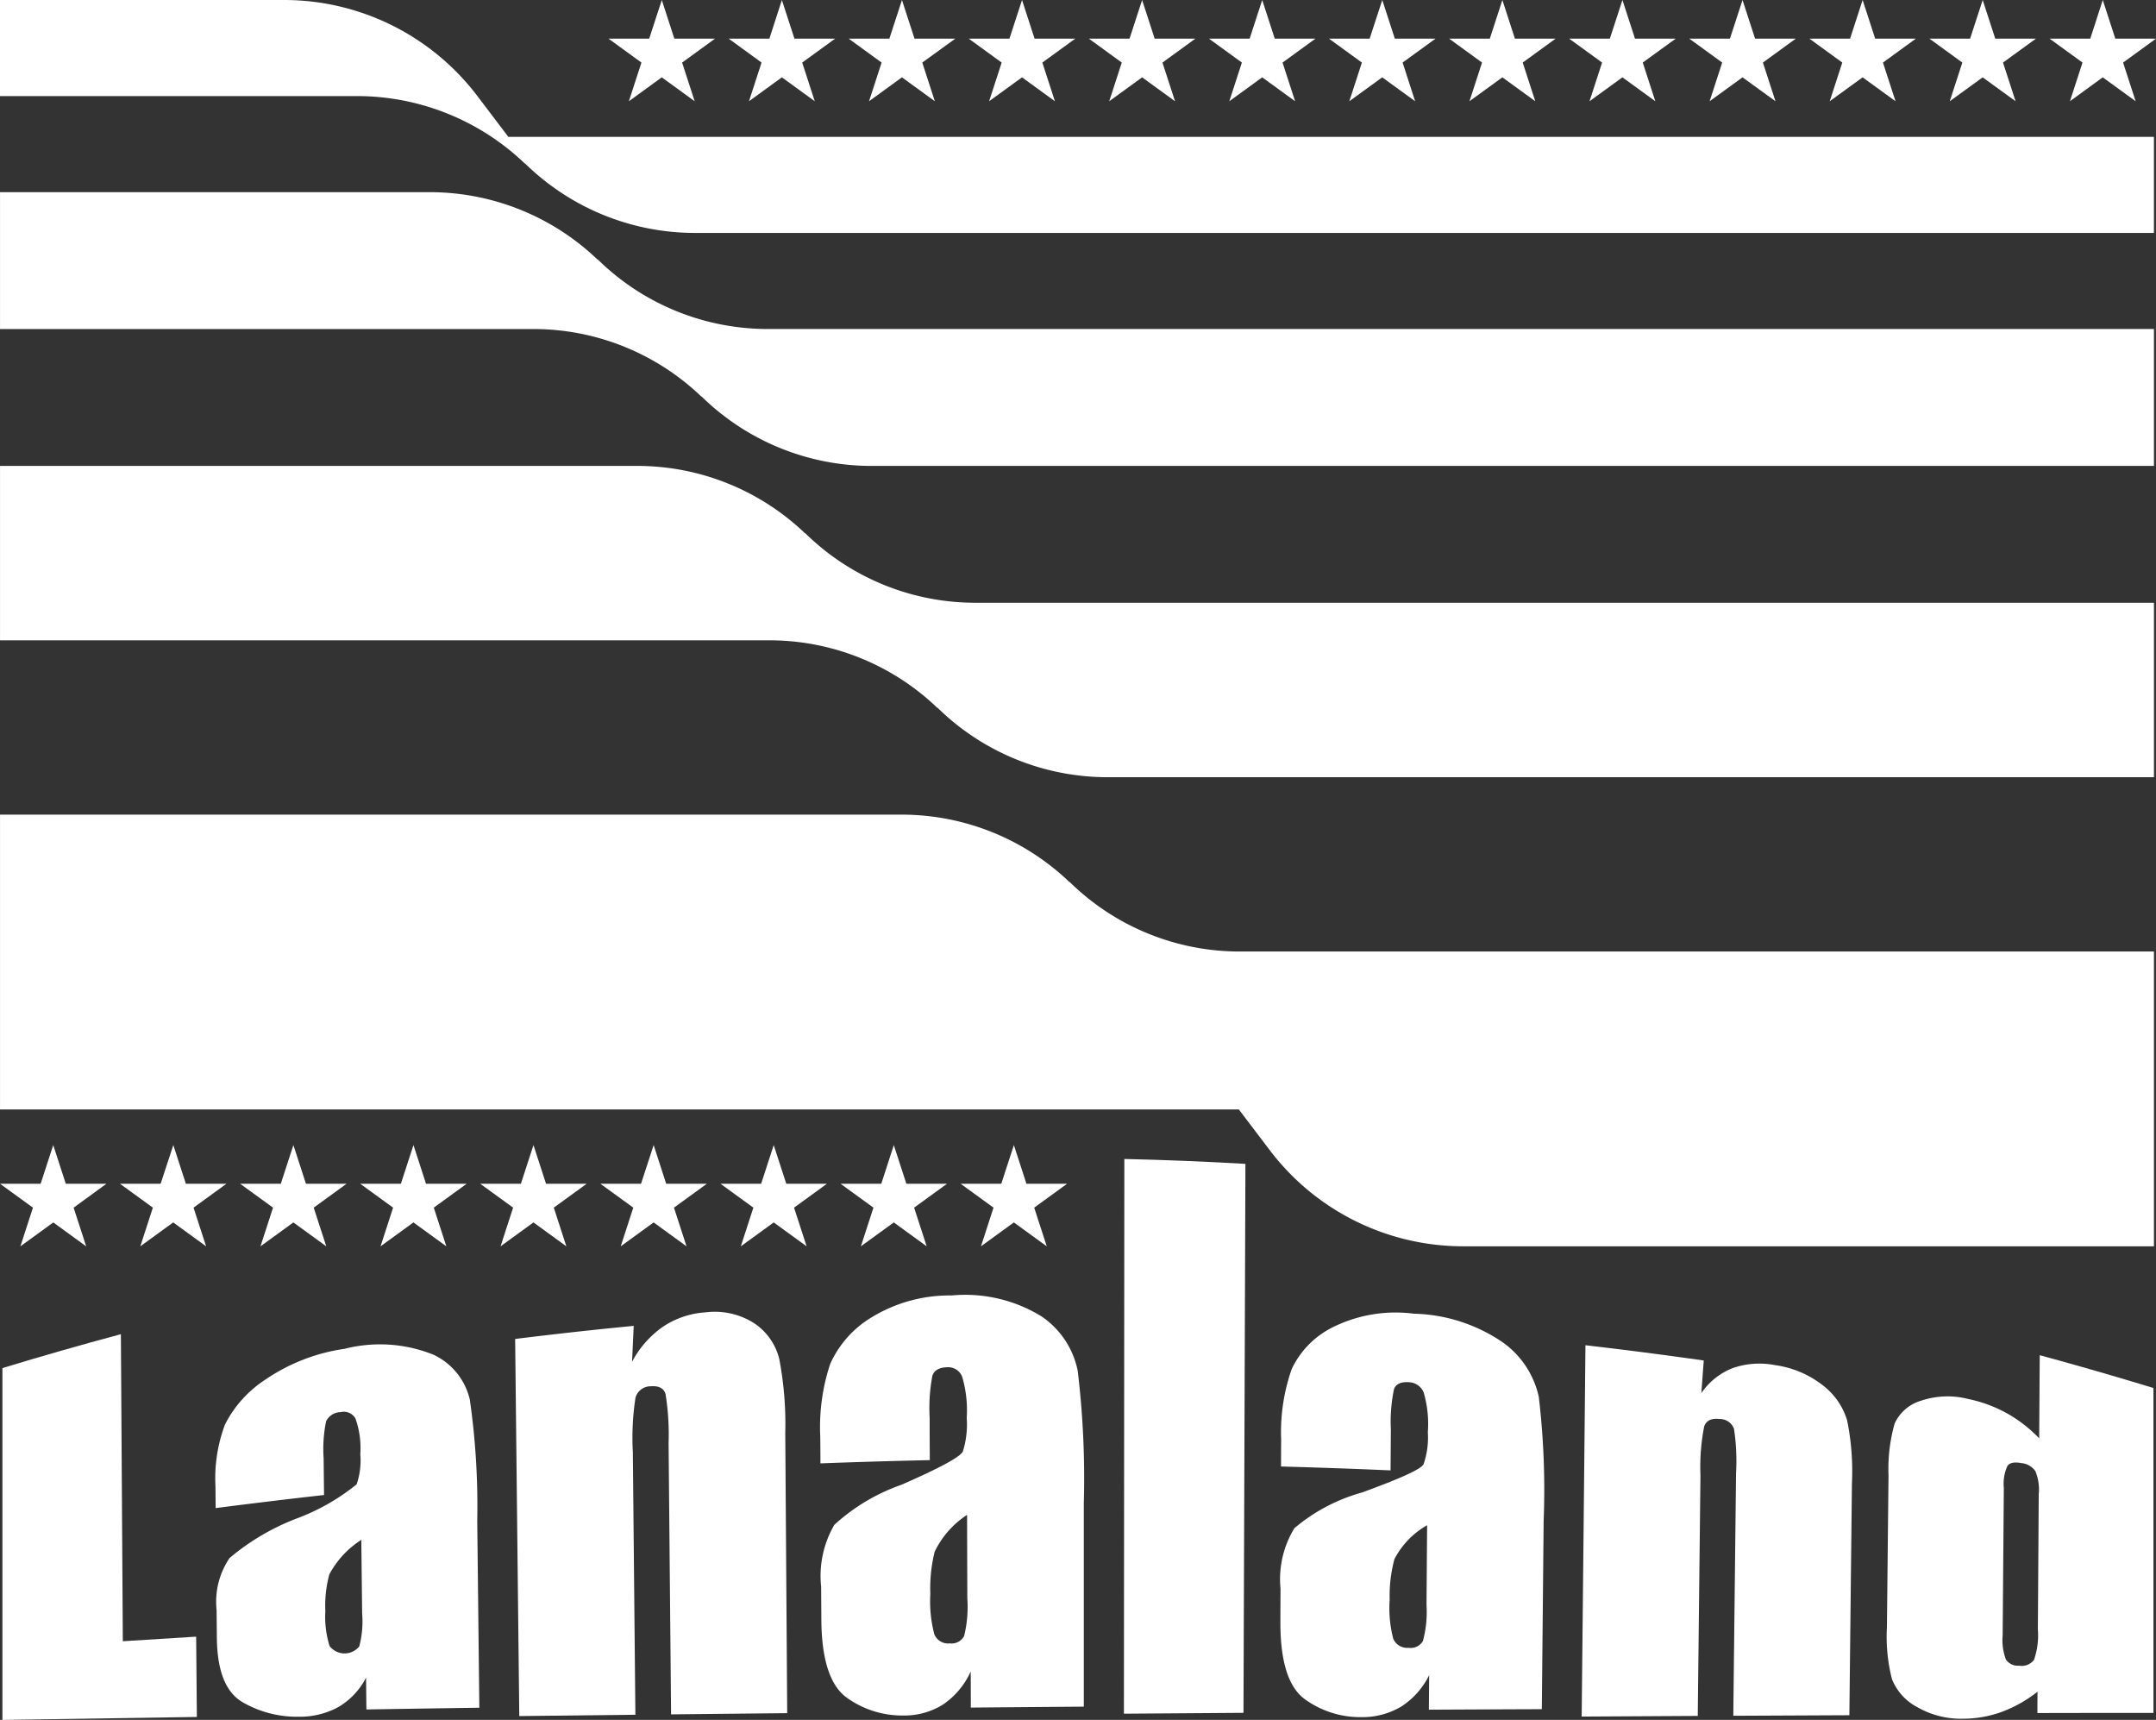
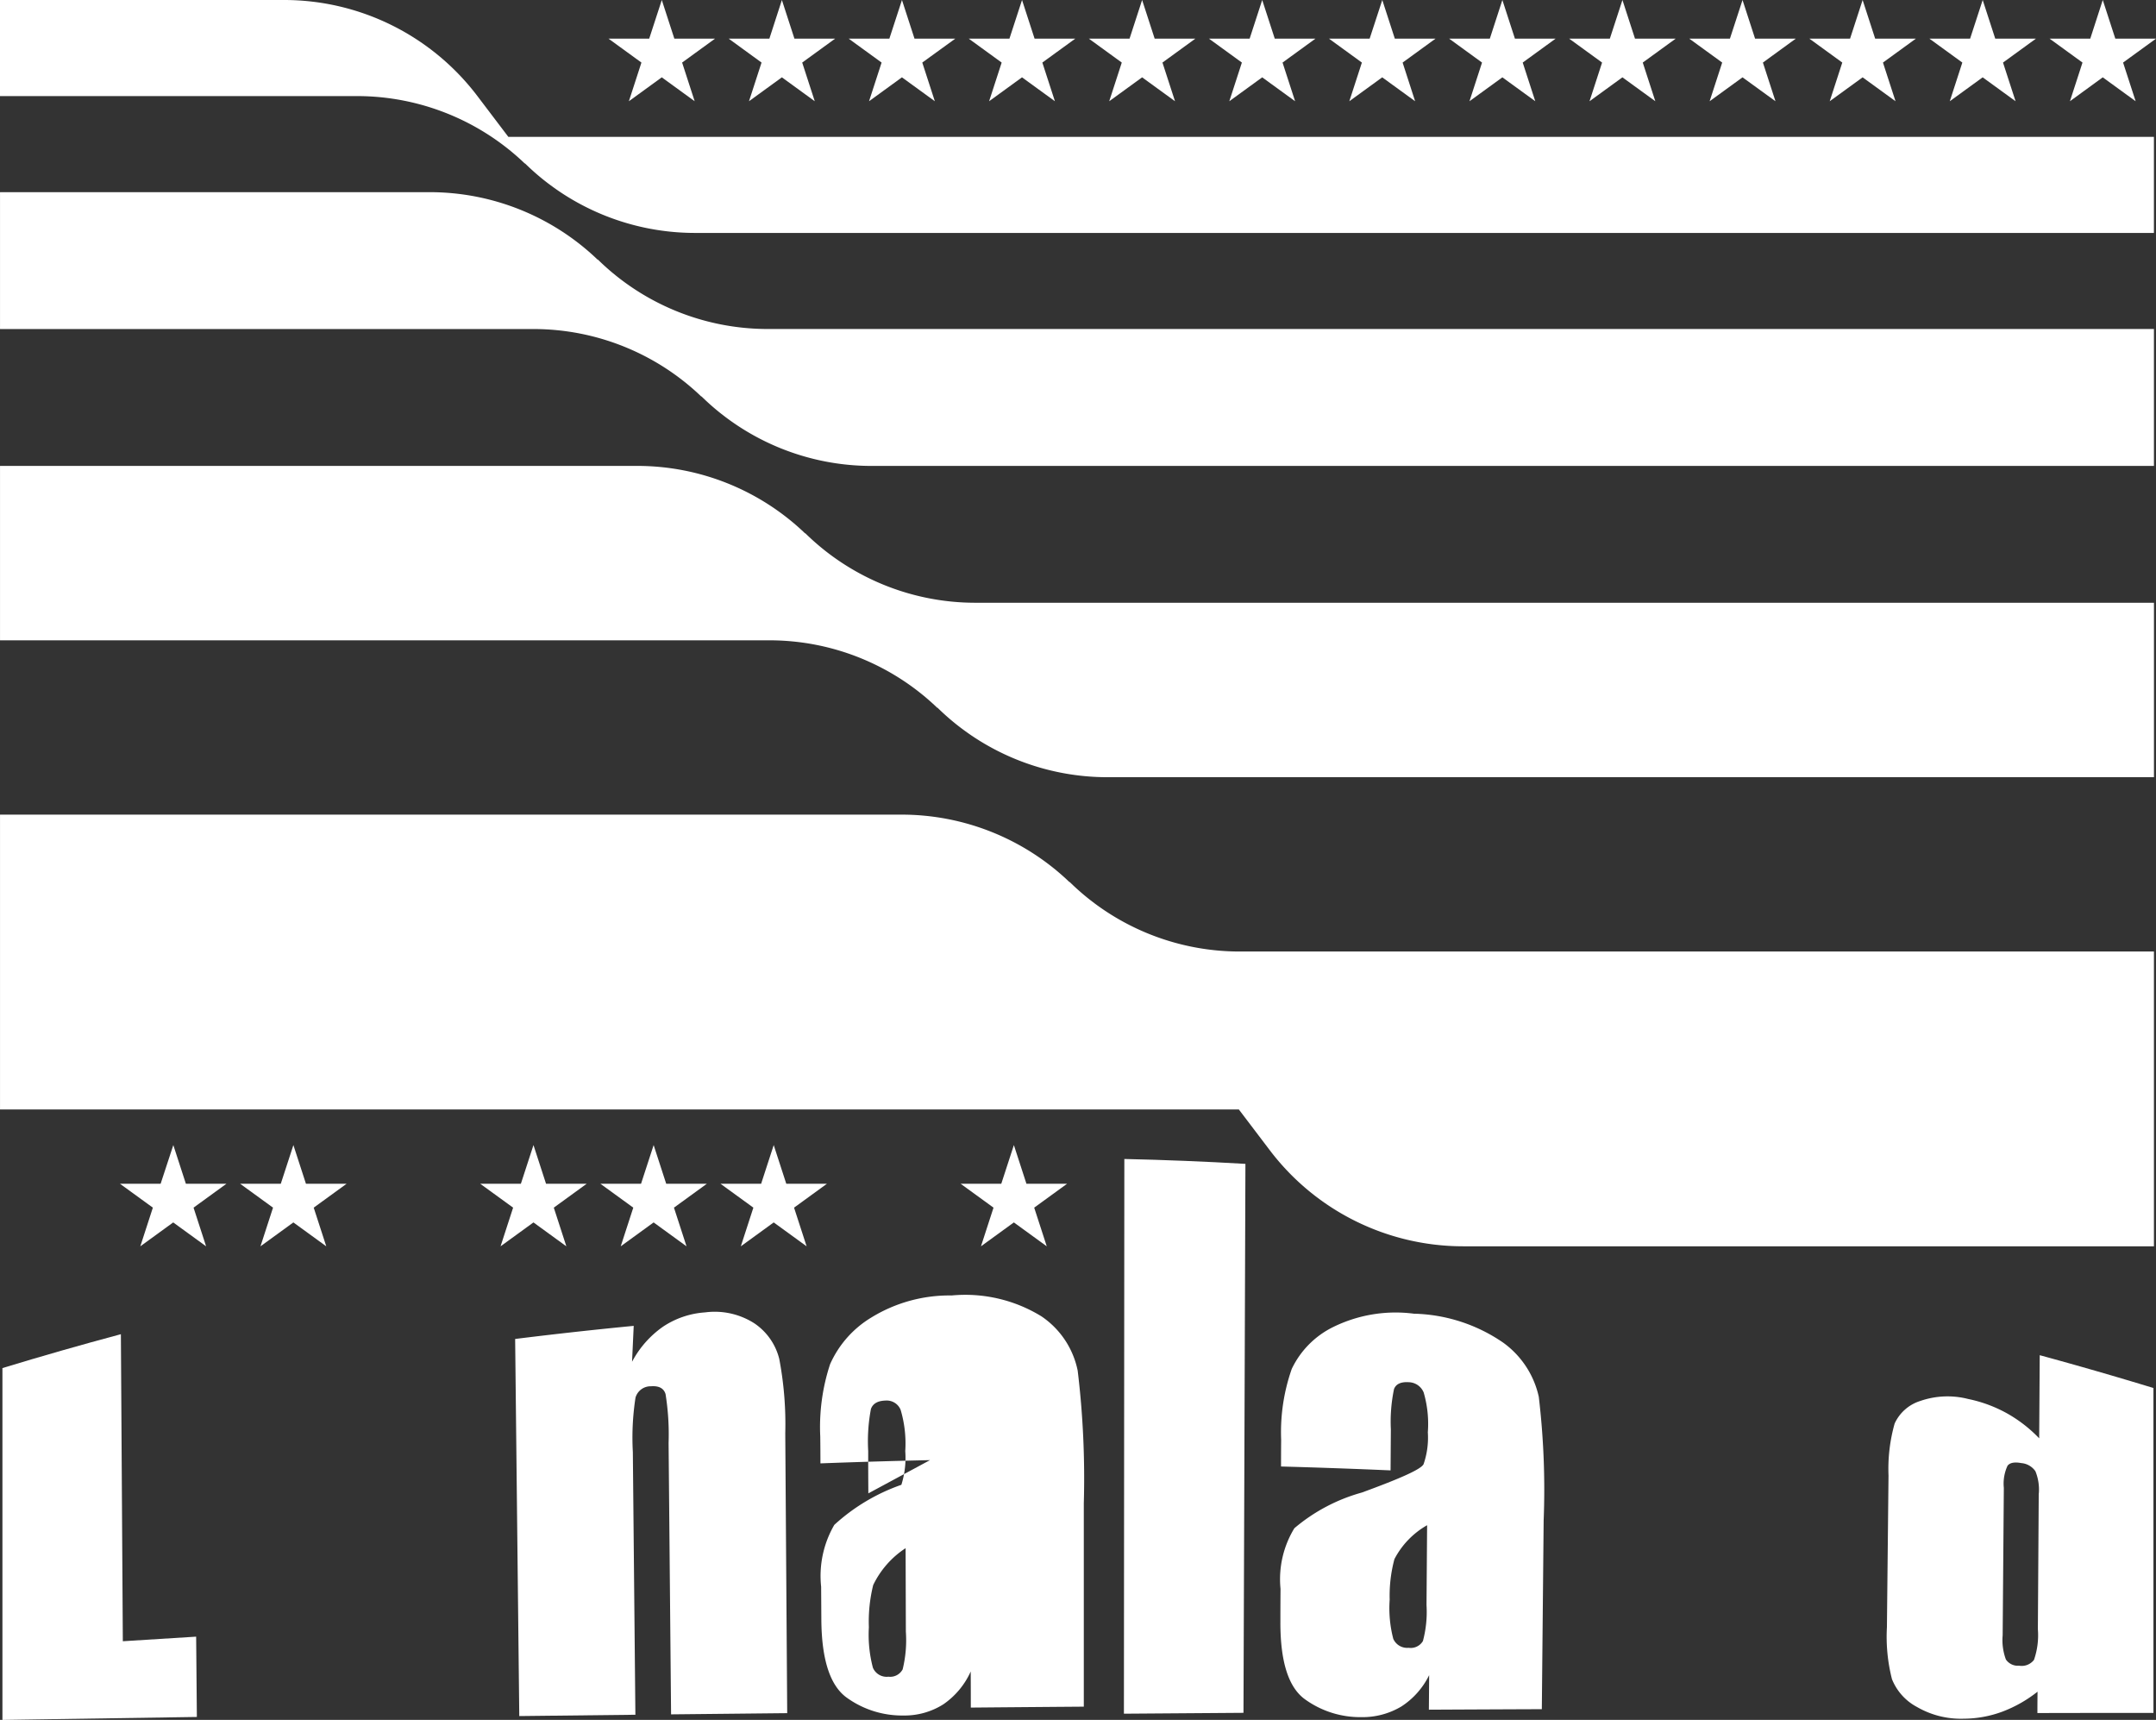
<svg xmlns="http://www.w3.org/2000/svg" width="111.094" height="88.604" viewBox="0 0 111.094 88.604">
  <rect x="0" y="0" width="111.094" height="88.604" fill="#333333" stroke="none" />
  <defs>
    <clipPath id="clip-path">
      <rect id="長方形_1" data-name="長方形 1" width="111.094" height="88.604" fill="#fff" />
    </clipPath>
  </defs>
  <g id="FLOGO" transform="translate(-197.453 -4800.198)">
    <g id="logo" transform="translate(197.453 4800.198)">
      <g id="グループ_1" data-name="グループ 1" clip-path="url(#clip-path)">
        <path id="パス_3" data-name="パス 3" d="M7.069,524.467q.051,7.909.1,15.817,1.888-.122,3.778-.236.018,2.069.037,4.137-5.011.074-10.019.152V526.212q3.038-.926,6.1-1.745" transform="translate(-0.84 -455.733)" fill="#fff" />
-         <path id="パス_4" data-name="パス 4" d="M90.293,536.429q-2.8.314-5.586.674-.005-.575-.011-1.15a7.858,7.858,0,0,1,.493-3.158,5.993,5.993,0,0,1,2.075-2.308,9.653,9.653,0,0,1,4.084-1.589,7.387,7.387,0,0,1,4.576.3,3.406,3.406,0,0,1,1.88,2.314,38.6,38.6,0,0,1,.382,6.246q.054,4.815.108,9.629-2.91.042-5.819.089l-.018-1.64a3.712,3.712,0,0,1-1.4,1.5,4.127,4.127,0,0,1-2.06.515,5.585,5.585,0,0,1-2.887-.74c-.878-.5-1.325-1.607-1.341-3.336q-.007-.7-.013-1.408a4.013,4.013,0,0,1,.668-2.691,12.008,12.008,0,0,1,3.419-2.023,11.01,11.01,0,0,0,3.129-1.775,3.8,3.8,0,0,0,.189-1.546,4.586,4.586,0,0,0-.25-1.845.687.687,0,0,0-.765-.327.84.84,0,0,0-.748.472,7.047,7.047,0,0,0-.127,1.9q.01.947.021,1.895m1.919,2.313a4.8,4.8,0,0,0-1.644,1.772,6.116,6.116,0,0,0-.208,1.9,5.013,5.013,0,0,0,.22,1.8.977.977,0,0,0,1.525.023,4.987,4.987,0,0,0,.151-1.717q-.021-1.891-.043-3.781" transform="translate(-73.595 -459.411)" fill="#fff" />
        <path id="パス_5" data-name="パス 5" d="M208.675,516.427q-.043.928-.086,1.855a5.141,5.141,0,0,1,1.584-1.8,4.442,4.442,0,0,1,2.178-.744,3.788,3.788,0,0,1,2.541.564,3.114,3.114,0,0,1,1.282,1.83,17.949,17.949,0,0,1,.31,3.836q.05,7.208.1,14.416l-5.984.062q-.064-6.986-.128-13.973a13.107,13.107,0,0,0-.157-2.529q-.138-.446-.748-.4a.81.81,0,0,0-.8.586,13.458,13.458,0,0,0-.137,2.8q.066,6.768.131,13.536l-5.983.068q-.107-9.714-.213-19.427,3.049-.379,6.107-.675" transform="translate(-176.021 -448.128)" fill="#fff" />
-         <path id="パス_6" data-name="パス 6" d="M328.168,517.707q-2.823.061-5.645.167,0-.693-.009-1.385a10.336,10.336,0,0,1,.506-3.722,5.336,5.336,0,0,1,2.114-2.4,7.683,7.683,0,0,1,4.151-1.143,7.492,7.492,0,0,1,4.624,1.074,4.438,4.438,0,0,1,1.87,2.8,46.134,46.134,0,0,1,.315,6.834q0,5.237,0,10.475-2.911.022-5.822.048,0-.93-.005-1.86a4.087,4.087,0,0,1-1.41,1.691,3.742,3.742,0,0,1-2.064.577,4.875,4.875,0,0,1-2.886-.9q-1.316-.915-1.337-4.04-.005-.848-.011-1.7a5.235,5.235,0,0,1,.679-3.181,9.972,9.972,0,0,1,3.456-2.064c1.971-.863,3.028-1.43,3.167-1.716a4.64,4.64,0,0,0,.2-1.734,6.087,6.087,0,0,0-.238-2.127.773.773,0,0,0-.771-.479c-.408.009-.662.155-.76.435a8.916,8.916,0,0,0-.141,2.163q0,1.092.008,2.183m1.916,2.826a4.7,4.7,0,0,0-1.667,1.9,7.845,7.845,0,0,0-.222,2.171,6.647,6.647,0,0,0,.208,2.086.77.77,0,0,0,.8.462.73.73,0,0,0,.733-.378,6.327,6.327,0,0,0,.165-1.945q-.007-2.147-.013-4.294" transform="translate(-280.248 -442.486)" fill="#fff" />
+         <path id="パス_6" data-name="パス 6" d="M328.168,517.707q-2.823.061-5.645.167,0-.693-.009-1.385a10.336,10.336,0,0,1,.506-3.722,5.336,5.336,0,0,1,2.114-2.4,7.683,7.683,0,0,1,4.151-1.143,7.492,7.492,0,0,1,4.624,1.074,4.438,4.438,0,0,1,1.87,2.8,46.134,46.134,0,0,1,.315,6.834q0,5.237,0,10.475-2.911.022-5.822.048,0-.93-.005-1.86a4.087,4.087,0,0,1-1.41,1.691,3.742,3.742,0,0,1-2.064.577,4.875,4.875,0,0,1-2.886-.9q-1.316-.915-1.337-4.04-.005-.848-.011-1.7a5.235,5.235,0,0,1,.679-3.181,9.972,9.972,0,0,1,3.456-2.064a4.64,4.64,0,0,0,.2-1.734,6.087,6.087,0,0,0-.238-2.127.773.773,0,0,0-.771-.479c-.408.009-.662.155-.76.435a8.916,8.916,0,0,0-.141,2.163q0,1.092.008,2.183m1.916,2.826a4.7,4.7,0,0,0-1.667,1.9,7.845,7.845,0,0,0-.222,2.171,6.647,6.647,0,0,0,.208,2.086.77.77,0,0,0,.8.462.73.73,0,0,0,.733-.378,6.327,6.327,0,0,0,.165-1.945q-.007-2.147-.013-4.294" transform="translate(-280.248 -442.486)" fill="#fff" />
        <path id="パス_7" data-name="パス 7" d="M448.142,455.847q-.051,14.14-.1,28.279l-6.161.045q.011-14.288.022-28.577,3.122.069,6.242.252" transform="translate(-383.968 -395.887)" fill="#fff" />
        <path id="パス_8" data-name="パス 8" d="M509.083,524.211q-2.819-.123-5.642-.2,0-.688.006-1.376a9.842,9.842,0,0,1,.546-3.65,4.611,4.611,0,0,1,2.139-2.161,7.29,7.29,0,0,1,4.155-.685,8.454,8.454,0,0,1,4.6,1.491,4.675,4.675,0,0,1,1.835,2.789,40.483,40.483,0,0,1,.251,6.371q-.047,4.861-.094,9.723-2.91.011-5.82.026.007-.889.014-1.779a4.032,4.032,0,0,1-1.427,1.611,3.891,3.891,0,0,1-2.069.552,4.852,4.852,0,0,1-2.876-.9q-1.306-.909-1.293-4.022,0-.843.007-1.685a5.034,5.034,0,0,1,.713-3.125,9.151,9.151,0,0,1,3.476-1.838c1.978-.723,3.039-1.193,3.18-1.458a4.175,4.175,0,0,0,.221-1.645,5.765,5.765,0,0,0-.215-2.055.851.851,0,0,0-.764-.526q-.611-.04-.763.353a8.2,8.2,0,0,0-.163,2.077l-.015,2.109m1.883,2.828a4.284,4.284,0,0,0-1.684,1.746,7.267,7.267,0,0,0-.245,2.088,6.241,6.241,0,0,0,.186,2.02.781.781,0,0,0,.79.461.731.731,0,0,0,.737-.348,5.8,5.8,0,0,0,.185-1.857q.016-2.055.031-4.11" transform="translate(-437.432 -448.462)" fill="#fff" />
-         <path id="パス_9" data-name="パス 9" d="M628.162,529.636q-.061.836-.123,1.673a3.5,3.5,0,0,1,1.608-1.285,4.166,4.166,0,0,1,2.171-.159,5.124,5.124,0,0,1,2.5,1.059,3.549,3.549,0,0,1,1.235,1.8,13.224,13.224,0,0,1,.245,3.235q-.066,5.972-.132,11.945l-5.981.028.142-12.5a10.962,10.962,0,0,0-.107-2.287.771.771,0,0,0-.735-.5q-.636-.078-.8.379a10.9,10.9,0,0,0-.192,2.529q-.07,6.193-.139,12.386l-5.982.034q.1-9.565.195-19.13,3.054.353,6.1.787" transform="translate(-540.372 -459.541)" fill="#fff" />
        <path id="パス_10" data-name="パス 10" d="M755.6,534.454v16.731q-2.989,0-5.979.007,0-.548.007-1.1a6.773,6.773,0,0,1-1.812,1.028,5.784,5.784,0,0,1-1.987.363,4.509,4.509,0,0,1-2.407-.6,2.8,2.8,0,0,1-1.295-1.437,8.8,8.8,0,0,1-.26-2.672l.082-7.814a8.571,8.571,0,0,1,.316-2.683,2.162,2.162,0,0,1,1.33-1.165,4.284,4.284,0,0,1,2.455-.1,7.026,7.026,0,0,1,2.01.744,7.116,7.116,0,0,1,1.653,1.284q.014-2.141.028-4.283,2.941.8,5.859,1.691m-5.906,5.435a2.508,2.508,0,0,0-.176-1.149.977.977,0,0,0-.723-.418q-.527-.1-.712.134a2.181,2.181,0,0,0-.192,1.142q-.03,3.8-.06,7.592a2.849,2.849,0,0,0,.167,1.25.743.743,0,0,0,.677.319.8.8,0,0,0,.77-.3,3.876,3.876,0,0,0,.2-1.581q.023-3.495.045-6.989" transform="translate(-644.638 -462.942)" fill="#fff" />
        <path id="パス_11" data-name="パス 11" d="M63.883,327.28a12.5,12.5,0,0,1-8.762-3.584l-.008.009a12.5,12.5,0,0,0-8.651-3.477H.006v15.188H63.84l1.594,2.1a12.507,12.507,0,0,0,9.965,4.95h35.594V327.28Z" transform="translate(-0.005 -278.261)" fill="#fff" />
        <path id="パス_12" data-name="パス 12" d="M50.261,190.182h0A12.506,12.506,0,0,1,41.5,186.6l-.008.009a12.5,12.5,0,0,0-8.65-3.477H.007v8.985H39.651a12.5,12.5,0,0,1,8.651,3.477l.008-.009a12.506,12.506,0,0,0,8.764,3.584h53.921v-8.985Zm-4.4,1.933h0" transform="translate(-0.006 -159.13)" fill="#fff" />
        <path id="パス_13" data-name="パス 13" d="M39.568,82.572a12.5,12.5,0,0,1-8.762-3.584L30.8,79a12.5,12.5,0,0,0-8.65-3.477H.007v7.051H27.494a12.5,12.5,0,0,1,8.648,3.476l.008-.008a12.512,12.512,0,0,0,8.765,3.584h66.079V82.572Z" transform="translate(-0.006 -65.623)" fill="#fff" />
        <path id="パス_14" data-name="パス 14" d="M26.195,7.052,24.6,4.949h0A12.5,12.5,0,0,0,14.637,0H0V4.95H18.4a12.5,12.5,0,0,1,8.643,3.475l.008-.008h0A12.507,12.507,0,0,0,35.809,12h75.178V7.052" fill="#fff" />
        <path id="パス_15" data-name="パス 15" d="M336.453,0l.647,1.992H339.2L337.5,3.223l.647,1.992-1.695-1.231-1.695,1.231.647-1.992-1.695-1.231h2.095Z" transform="translate(-289.977 0)" fill="#fff" />
        <path id="パス_16" data-name="パス 16" d="M383.667,0l.647,1.992h2.095l-1.695,1.231.647,1.992-1.695-1.231-1.695,1.231.647-1.992-1.695-1.231h2.095Z" transform="translate(-331.004 0)" fill="#fff" />
        <path id="パス_17" data-name="パス 17" d="M289.24,0l.647,1.992h2.095l-1.695,1.231.647,1.992L289.24,3.984l-1.695,1.231.647-1.992L286.5,1.992h2.095Z" transform="translate(-248.951 0)" fill="#fff" />
        <path id="パス_18" data-name="パス 18" d="M242.026,0l.647,1.992h2.095l-1.695,1.231.647,1.992-1.695-1.231-1.695,1.231.647-1.992-1.695-1.231h2.095Z" transform="translate(-207.925 0)" fill="#fff" />
        <path id="パス_19" data-name="パス 19" d="M430.881,0l.647,1.992h2.095l-1.694,1.231.647,1.992-1.695-1.231-1.695,1.231.647-1.992-1.695-1.231h2.095Z" transform="translate(-372.03 0)" fill="#fff" />
        <path id="パス_20" data-name="パス 20" d="M478.095,0l.647,1.992h2.095l-1.694,1.231.647,1.992-1.695-1.231L476.4,5.215l.647-1.992-1.695-1.231h2.095Z" transform="translate(-413.056 0)" fill="#fff" />
        <path id="パス_21" data-name="パス 21" d="M525.308,0l.647,1.992h2.095l-1.694,1.231L527,5.215l-1.695-1.231-1.695,1.231.647-1.992-1.695-1.231h2.095Z" transform="translate(-454.082 0)" fill="#fff" />
        <path id="パス_22" data-name="パス 22" d="M572.522,0l.647,1.992h2.095L573.57,3.223l.647,1.992-1.695-1.231-1.695,1.231.647-1.992L569.78,1.992h2.095Z" transform="translate(-495.108 0)" fill="#fff" />
        <path id="パス_23" data-name="パス 23" d="M619.736,0l.647,1.992h2.095l-1.695,1.231.647,1.992-1.695-1.231-1.695,1.231.647-1.992-1.695-1.231h2.095Z" transform="translate(-536.135 0)" fill="#fff" />
        <path id="パス_24" data-name="パス 24" d="M666.95,0l.647,1.992h2.095L668,3.223l.647,1.992L666.95,3.984l-1.695,1.231.647-1.992-1.695-1.231H666.3Z" transform="translate(-577.161 0)" fill="#fff" />
        <path id="パス_25" data-name="パス 25" d="M714.164,0l.647,1.992h2.095l-1.694,1.231.647,1.992-1.695-1.231-1.695,1.231.647-1.992-1.694-1.231h2.095Z" transform="translate(-618.187 0)" fill="#fff" />
        <path id="パス_26" data-name="パス 26" d="M761.377,0l.647,1.992h2.095l-1.695,1.231.647,1.992-1.695-1.231-1.695,1.231.647-1.992-1.695-1.231h2.095Z" transform="translate(-659.213 0)" fill="#fff" />
        <path id="パス_27" data-name="パス 27" d="M808.591,0l.647,1.992h2.095l-1.695,1.231.647,1.992-1.695-1.231L806.9,5.215l.647-1.992-1.695-1.231h2.095Z" transform="translate(-700.24 0)" fill="#fff" />
-         <path id="パス_28" data-name="パス 28" d="M2.749,450.131l.647,1.992H5.491L3.8,453.355l.647,1.992-1.695-1.231-1.695,1.231.647-1.992L.007,452.123H2.1Z" transform="translate(-0.006 -391.14)" fill="#fff" />
        <path id="パス_29" data-name="パス 29" d="M49.963,450.131l.647,1.992H52.7l-1.695,1.231.647,1.992-1.695-1.231-1.695,1.231.647-1.992-1.695-1.231h2.095Z" transform="translate(-41.032 -391.14)" fill="#fff" />
        <path id="パス_30" data-name="パス 30" d="M97.176,450.131l.647,1.992h2.095l-1.695,1.231.647,1.992-1.695-1.231-1.695,1.231.647-1.992-1.695-1.231h2.095Z" transform="translate(-82.058 -391.14)" fill="#fff" />
-         <path id="パス_31" data-name="パス 31" d="M144.39,450.131l.647,1.992h2.095l-1.695,1.231.647,1.992-1.695-1.231-1.695,1.231.647-1.992-1.695-1.231h2.095Z" transform="translate(-123.085 -391.14)" fill="#fff" />
        <path id="パス_32" data-name="パス 32" d="M191.6,450.131l.647,1.992h2.095l-1.695,1.231.647,1.992-1.695-1.231-1.695,1.231.647-1.992-1.695-1.231h2.095Z" transform="translate(-164.111 -391.14)" fill="#fff" />
        <path id="パス_33" data-name="パス 33" d="M238.818,450.131l.647,1.992h2.095l-1.695,1.231.647,1.992-1.695-1.231-1.695,1.231.647-1.992-1.695-1.231h2.095Z" transform="translate(-205.137 -391.14)" fill="#fff" />
        <path id="パス_34" data-name="パス 34" d="M286.031,450.131l.647,1.992h2.095l-1.694,1.231.647,1.992-1.695-1.231-1.695,1.231.647-1.992-1.695-1.231h2.095Z" transform="translate(-246.163 -391.14)" fill="#fff" />
-         <path id="パス_35" data-name="パス 35" d="M333.245,450.131l.647,1.992h2.095l-1.695,1.231.647,1.992-1.695-1.231-1.695,1.231.647-1.992-1.695-1.231H332.6Z" transform="translate(-287.189 -391.14)" fill="#fff" />
        <path id="パス_36" data-name="パス 36" d="M380.459,450.131l.647,1.992H383.2l-1.694,1.231.647,1.992-1.695-1.231-1.695,1.231.647-1.992-1.695-1.231h2.095Z" transform="translate(-328.216 -391.14)" fill="#fff" />
      </g>
    </g>
  </g>
</svg>